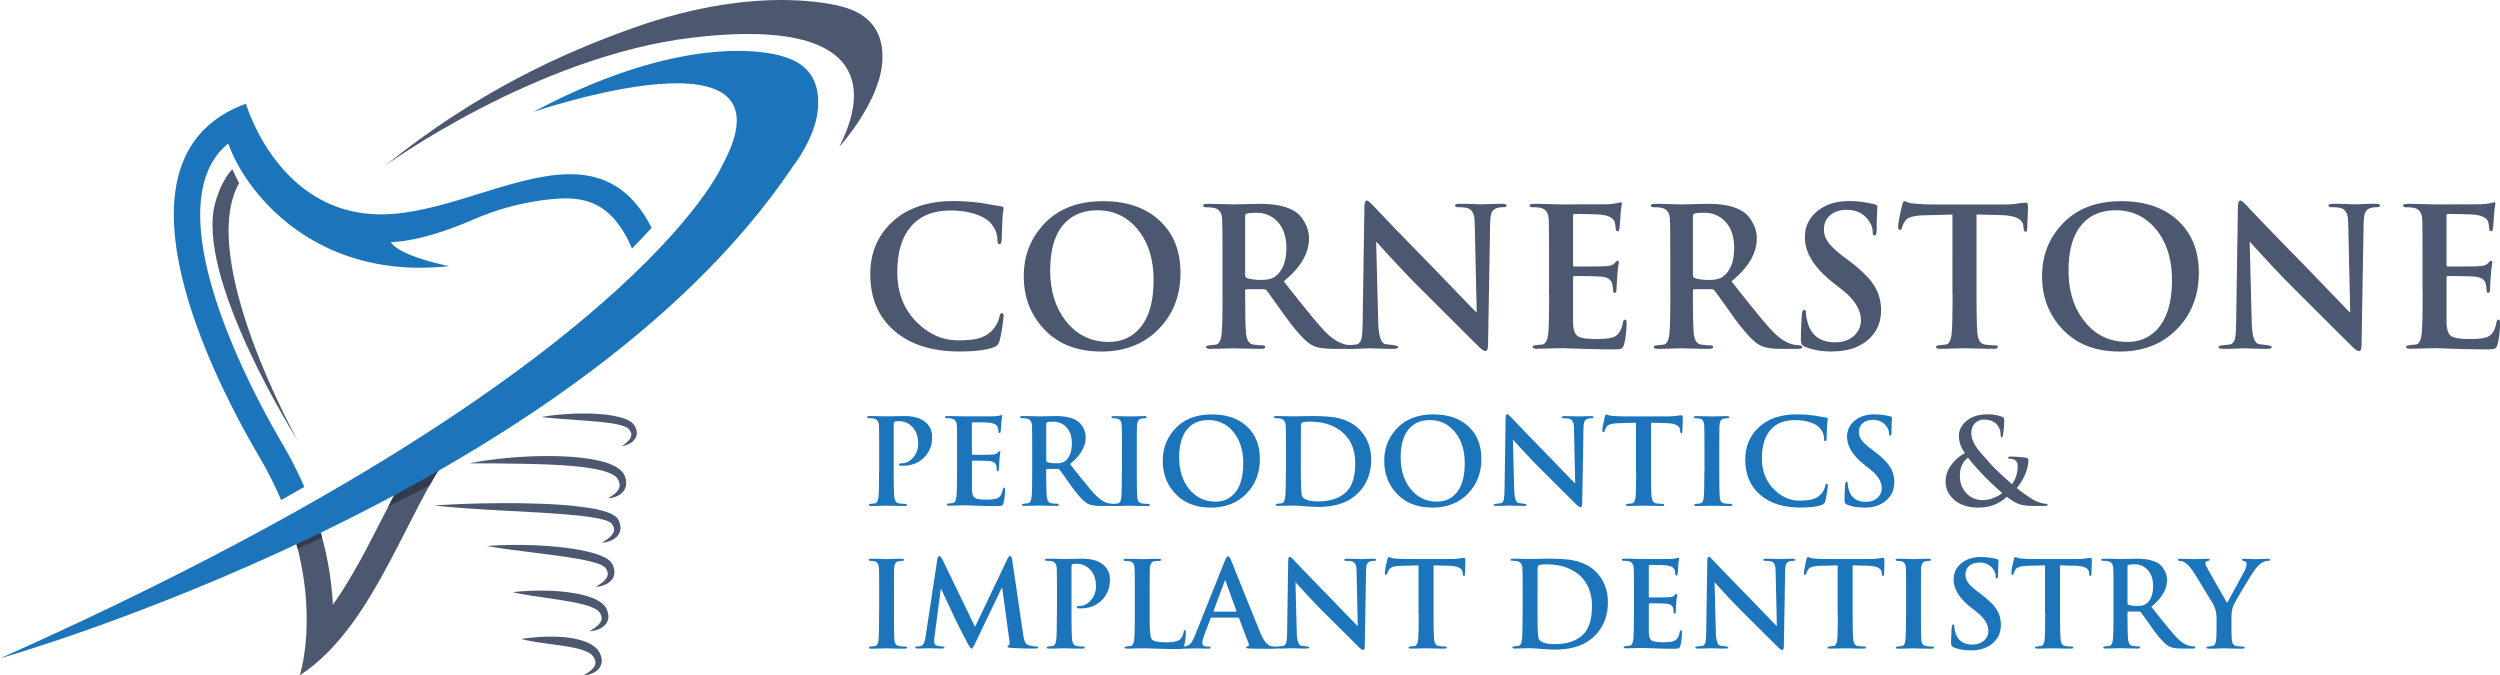
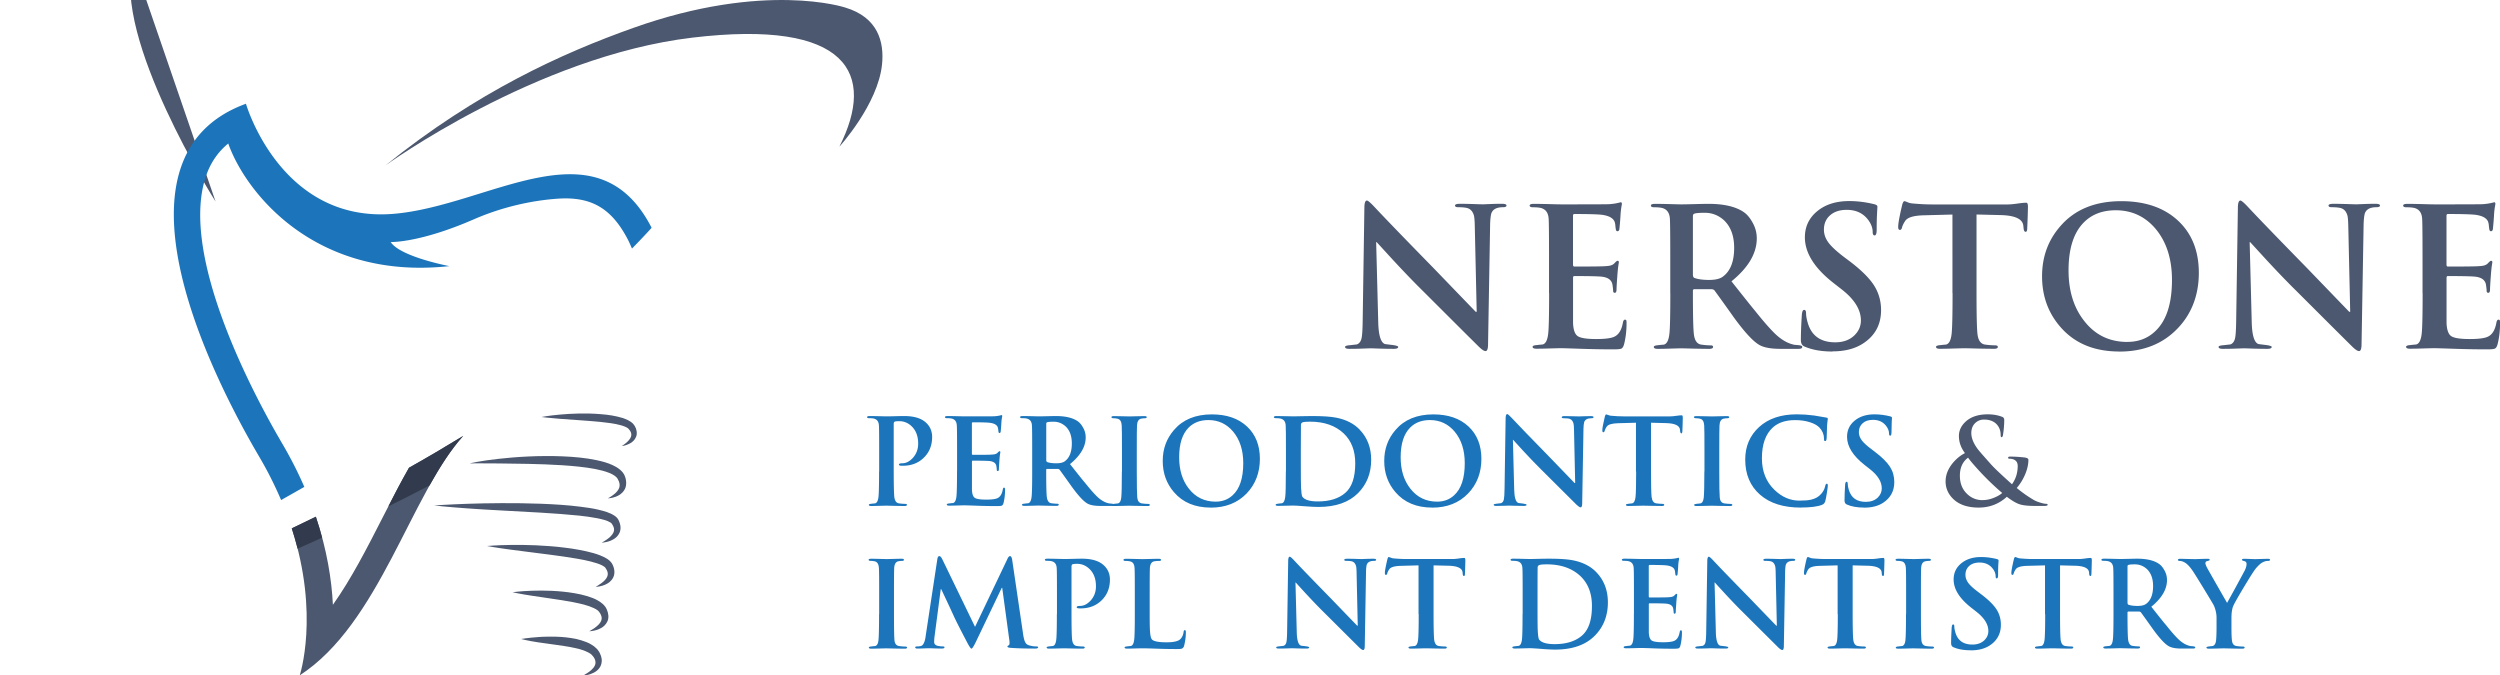
<svg xmlns="http://www.w3.org/2000/svg" id="Layer_1" viewBox="0 0 467.26 126.25">
  <defs>
    <style>.cls-2,.cls-3{stroke-width:0}.cls-2{fill:#1c75bb}.cls-3{fill:#4c586f}</style>
  </defs>
-   <path d="M40.29 37.67c.65-2.18 1.61-4.4 3.13-6.05.27.65.87 1.88 1.28 2.58-8.02 14.21 10.96 48.18 10.96 48.18s-19.5-30.8-15.37-44.71" class="cls-3" />
+   <path d="M40.29 37.67s-19.5-30.8-15.37-44.71" class="cls-3" />
  <path d="M121.56 42.13c.08.15.15.3.23.45-1.1 1.22-2.33 2.51-3.67 3.88-.29-.68-.59-1.36-.93-1.99-3.03-5.64-6.8-7.77-13.02-7.33-4.66.33-10.18 1.49-15.6 3.85-10.17 4.44-15.55 4.25-15.55 4.25 1.81 2.77 10.97 4.5 10.97 4.5-25.1 2.74-38.09-13.77-41.33-22.92-1.87 1.54-3.22 3.48-4.07 5.84-5.41 15.07 9.45 42.22 14.13 50.19 1.64 2.79 3.01 5.51 4.16 8.15-1.42.81-2.87 1.64-4.34 2.46a71 71 0 0 0-4.09-8.1c-9.53-16.2-29.22-56.23-2.48-65.97 0 0 6.46 22.39 27.67 20.57 17.77-1.52 37.58-17.11 47.91 2.15Z" class="cls-2" />
  <path d="M54.53 98.76c1.49-.71 2.99-1.44 4.51-2.18 2.08 6.2 2.95 11.78 3.18 16.46 3.46-4.88 6.41-10.66 9.31-16.34 1.63-3.2 3.24-6.34 4.92-9.28 3.38-1.9 6.76-3.89 10.13-5.95-9.85 10.9-15.65 35.09-30.56 44.76 0 0 3.76-11.29-1.48-27.47Zm102.35-71.34s7.23-7.91 7.98-15.41c.41-4.12-.71-8.76-6.91-10.61 0 0-14.94-4.97-39.63 3.83-13.17 4.69-29.21 11.91-46.31 25.72 0 0 28.08-20.41 57.35-23.91s34.41 6.77 27.52 20.38m-47.89 98.83s.3-.14.76-.44c.44-.29 1.14-.77 1.45-1.47.14-.34.13-.69 0-1.06-.06-.19-.19-.38-.32-.57-.06-.03-.36-.46-.51-.51-.09-.05-.17-.11-.24-.16-.1-.06-.23-.11-.34-.17-.22-.13-.5-.21-.75-.32-.53-.2-1.11-.34-1.7-.46q-.885-.195-1.8-.33c-.61-.09-1.2-.18-1.78-.26-1.16-.16-2.26-.3-3.21-.45-1.89-.28-3.15-.62-3.15-.62s1.28-.23 3.19-.36c.48-.04 1-.07 1.55-.07s1.14-.03 1.74 0 1.23.04 1.87.12c.64.07 1.29.17 1.94.3.65.16 1.3.34 1.94.6.32.14.63.26.93.47.15.1.3.18.45.29.16.13.31.27.45.4.17.14.25.26.33.38l.13.18.06.09.06.09v.03l.04.06c.14.31.28.61.34.96.16.68-.03 1.43-.39 1.89-.35.48-.78.74-1.16.92-.37.19-.72.28-1 .35-.56.13-.89.13-.89.13Zm1.16-8.28s.34-.17.86-.51c.25-.18.56-.4.84-.69.27-.29.54-.64.59-1.02.06-.36-.04-.76-.32-1.18l-.11-.16v-.02h-.02c0-.01.06.09.03.04s-.04-.06-.04-.06l-.07-.09c-.12-.16-.14-.13-.23-.22-.2-.15-.43-.29-.7-.41-.54-.24-1.15-.47-1.81-.64-.65-.18-1.34-.31-2.03-.46-1.38-.26-2.79-.48-4.12-.67-1.34-.2-2.58-.39-3.65-.54-2.15-.32-3.58-.65-3.58-.65s1.45-.21 3.64-.28c1.09-.04 2.37-.04 3.74.02 1.37.07 2.83.2 4.29.46.73.12 1.46.29 2.18.5.71.22 1.43.45 2.09.84.33.19.66.41.96.68.14.14.37.38.43.49l.07.1.03.05.04.07.02.04.13.25c.3.67.43 1.52.13 2.2-.3.66-.78 1.05-1.2 1.28-.43.24-.81.37-1.14.44-.32.08-.58.11-.75.13-.17.01-.27.02-.27.02Zm1.16-8.28s.43-.21 1.05-.66c.31-.22.67-.52.94-.91.28-.39.37-.82.24-1.26-.07-.23-.21-.47-.38-.72.02.03-.11-.16-.11-.13l-.11-.09c-.11-.08-.23-.16-.37-.23-.58-.31-1.34-.52-2.12-.73-1.58-.41-3.35-.67-5.12-.94-1.77-.24-3.56-.49-5.23-.69-1.68-.22-3.25-.42-4.59-.59-2.69-.35-4.49-.69-4.49-.69s1.82-.17 4.54-.2c1.36-.02 2.95 0 4.66.07 1.7.09 3.52.2 5.34.44.91.12 1.82.23 2.71.41.89.17 1.77.36 2.62.6s1.66.54 2.45.99c.19.12.39.25.58.42.09.09.18.17.29.3.13.17.1.12.21.31.21.38.35.8.4 1.24s-.01.9-.19 1.26c-.17.37-.42.65-.66.86-.5.41-.99.59-1.39.72-.4.12-.72.17-.94.19s-.33.02-.33.02Zm4.87-26.3s.31-.18.77-.55c.22-.19.5-.42.71-.73.23-.29.38-.66.33-1-.02-.33-.28-.73-.61-1.06-.11-.07-.31-.21-.57-.31-.24-.1-.52-.19-.81-.27-1.16-.33-2.51-.47-3.85-.62-2.7-.26-5.44-.4-7.5-.57-2.06-.15-3.45-.34-3.45-.34s1.37-.27 3.44-.45c2.07-.19 4.85-.32 7.64-.08 1.4.1 2.8.32 4.12.72.33.12.65.24.97.4.31.16.63.35.96.67.47.53.73 1.22.68 1.93-.07.71-.5 1.2-.86 1.48-.38.28-.74.45-1.04.55-.3.11-.54.16-.7.18s-.25.04-.25.04Zm-3.71 18.02s.14-.07.4-.22c.25-.15.62-.38 1.01-.71.38-.33.82-.81.88-1.33.03-.26 0-.52-.15-.81-.06-.14-.16-.29-.26-.44l-.04-.06s-.04-.05.02.03v-.02l-.04-.03-.05-.07h-.02s-.08-.07-.14-.1c-.57-.37-1.57-.62-2.56-.81-1.01-.19-2.11-.35-3.26-.47-2.29-.23-4.76-.41-7.24-.56-2.48-.14-4.96-.27-7.29-.4-2.33-.12-4.5-.26-6.37-.39-1.86-.14-3.42-.26-4.51-.37s-1.71-.18-1.71-.18 2.49-.18 6.23-.31c1.87-.06 4.05-.11 6.39-.12s4.83.02 7.33.11c2.5.1 5 .25 7.35.55 1.17.15 2.31.3 3.39.56 1.08.27 2.1.5 3.09 1.17.13.1.23.17.39.34l.1.12.05.07.08.12.05.09c.12.23.22.48.29.74.15.51.14 1.09-.04 1.56-.4.95-1.13 1.33-1.65 1.56-.54.23-.98.3-1.28.35-.3.04-.46.04-.46.04Zm1.16-8.28s.13-.06.34-.19c.22-.14.54-.33.88-.62.34-.28.72-.69.89-1.16.15-.47.09-1-.26-1.58-.21-.48-.85-.89-1.63-1.2s-1.69-.54-2.65-.73c-1.92-.36-4.05-.56-6.18-.7-1.07-.05-2.14-.1-3.19-.16l-3.1-.09c-2.01-.04-3.9-.07-5.52-.08-1.62 0-2.97-.02-3.92-.02s-1.49.01-1.49.01.53-.13 1.46-.3c.94-.17 2.28-.37 3.9-.55s3.51-.35 5.55-.44c1.02-.06 2.07-.07 3.14-.08s2.16 0 3.25.05c2.18.09 4.37.28 6.42.72 1.03.22 2.02.48 2.95.91.46.21.91.46 1.32.79.21.16.4.35.58.56.09.12.21.28.25.36l.07.14c.07.12.06.13.09.2.36.87.37 1.98-.13 2.68-.46.7-1.07.99-1.53 1.18-.48.18-.86.25-1.12.28s-.4.03-.4.03Z" class="cls-3" />
  <path d="M59.04 96.57c-1.51.74-3.01 1.47-4.51 2.18.42 1.3.78 2.57 1.09 3.8 1.52-.67 3.05-1.35 4.59-2.05-.34-1.28-.73-2.59-1.18-3.93Zm17.41-9.16c-1.32 2.31-2.6 4.75-3.87 7.24 2.56-1.27 5.14-2.58 7.71-3.93 1.99-3.56 4.03-6.76 6.29-9.25-3.37 2.06-6.75 4.05-10.13 5.95Z" style="fill:#323b4d;stroke-width:0" />
-   <path d="M99.59 20.95s50.38-17.3 35.3 10.15c0 0-16.88 39.41-134.89 91.95 0 0 106.76-30.21 148.18-91.93 0 0 4.34-5.42 4.71-10.99.24-3.58-.64-7.85-6.4-9.54 0 0-16.17-6.01-46.9 10.37Z" class="cls-2" />
-   <path d="M179.4 65.7c-5.21 0-9.3-1.3-12.28-3.89s-4.46-6.13-4.46-10.6c0-3.99 1.4-7.26 4.19-9.81s6.59-3.82 11.38-3.82c1.66 0 3.39.12 5.22.36.84.17 2.04.37 3.59.61.36.02.54.17.54.43 0 .07-.03.28-.09.61-.06.43-.1.88-.13 1.36-.03 1.05-.08 2.34-.14 3.87-.05.55-.19.83-.43.83s-.36-.26-.36-.79c-.02-1.24-.49-2.34-1.4-3.3-.62-.64-1.57-1.17-2.83-1.58-1.36-.43-2.85-.64-4.45-.64-2.87 0-5.12.74-6.74 2.22-2.2 2.01-3.3 5.1-3.3 9.29 0 3.94 1.28 7.14 3.84 9.57 2.22 2.13 4.71 3.19 7.46 3.19 1.53 0 2.71-.09 3.55-.29 1.27-.29 2.27-.86 3.01-1.72.64-.72 1.05-1.51 1.22-2.37.09-.48.25-.72.47-.72s.32.18.32.54c0 .26-.08.96-.25 2.08-.19 1.24-.37 2.13-.52 2.65-.16.53-.47.88-.95 1.08-1.36.55-3.51.83-6.45.83Zm26.39 0c-4.73 0-8.43-1.55-11.08-4.66-2.25-2.61-3.37-5.74-3.37-9.39s1.12-6.72 3.37-9.32c2.7-3.16 6.51-4.73 11.44-4.73 4.45 0 7.97 1.21 10.58 3.62 2.61 2.42 3.91 5.68 3.91 9.79s-1.34 7.69-4.02 10.43c-2.75 2.85-6.36 4.27-10.83 4.27Zm1.5-1.8c2.01 0 3.71-.63 5.09-1.9 2.15-1.94 3.23-5.16 3.23-9.68 0-3.92-1.02-7.1-3.05-9.54-1.96-2.32-4.45-3.48-7.46-3.48-2.46 0-4.45.75-5.95 2.26-1.91 1.91-2.87 4.9-2.87 8.97 0 3.85.98 7 2.94 9.47 2.03 2.61 4.72 3.91 8.07 3.91Zm21.2-9.1v-6.31c0-4.28-.02-6.81-.07-7.6-.07-1.15-.59-1.83-1.54-2.04-.34-.07-.8-.11-1.4-.11-.41 0-.61-.11-.61-.32s.26-.32.79-.32c.74 0 1.71.02 2.9.05 1.2.04 1.87.05 2.01.05.41 0 1.26-.02 2.56-.05 1.3-.04 2.13-.05 2.49-.05 2.89 0 5.09.51 6.6 1.54.6.41 1.12 1.02 1.58 1.83.57.96.86 1.98.86 3.08 0 2.8-1.58 5.47-4.73 8.03 2.61 3.3 4.04 5.09 4.3 5.38q2.085 2.625 3.48 4.05c1.31 1.36 2.65 2.18 4.02 2.44.29.02.56.05.82.07.41.05.61.16.61.32 0 .24-.23.36-.68.36h-3.41c-1.72 0-3-.23-3.84-.68-1.17-.62-2.81-2.38-4.91-5.27-1.03-1.46-2.21-3.11-3.55-4.95-.14-.17-.36-.25-.64-.25h-3.12c-.19 0-.29.1-.29.28v.5q0 6.06.18 7.62c.14 1.21.61 1.86 1.4 1.96.72.1 1.3.14 1.76.14.29 0 .43.1.43.29q0 .36-.72.36c-.81 0-1.88-.02-3.21-.05-1.33-.04-2.01-.05-2.06-.05-.17 0-.8.02-1.9.05-1.1.04-1.93.05-2.47.05q-.72 0-.72-.36c0-.17.26-.28.79-.32.36-.05.72-.08 1.08-.11.55-.12.9-.78 1.04-1.97.12-.93.18-3.48.18-7.64Zm4.23-14.38v10.9c0 .36.11.57.32.64.67.24 1.58.36 2.72.36s2-.2 2.55-.61c1.41-1.03 2.12-2.82 2.12-5.38 0-2.27-.65-4-1.94-5.2-1.03-.91-2.21-1.36-3.55-1.36q-1.725 0-2.04.21c-.12.07-.18.22-.18.43Z" class="cls-3" />
  <path d="m257.21 45.26.39 15.06c.07 2.39.49 3.72 1.25 3.98.07.02.54.08 1.4.18q1.08.15 1.08.36c0 .24-.28.36-.83.36-.91 0-1.85-.02-2.83-.05-.98-.04-1.52-.05-1.61-.05.02 0-.43.02-1.36.05-.93.04-1.77.05-2.51.05-.53 0-.79-.12-.79-.36 0-.17.31-.28.93-.32.43-.05.85-.1 1.25-.14.45-.14.75-.53.9-1.15q.18-.825.21-3.3l.32-21.23c.02-.81.18-1.22.47-1.22.19 0 .63.37 1.33 1.11 1.96 2.1 5.67 5.94 11.12 11.51 2.44 2.53 5.07 5.26 7.89 8.18h.18l-.36-16.1c-.02-.88-.07-1.49-.14-1.83-.19-.72-.55-1.18-1.08-1.4-.36-.14-.99-.22-1.9-.22-.38 0-.57-.11-.57-.32s.31-.32.93-.32c.72 0 1.58.02 2.58.05 1 .04 1.59.05 1.76.05.02 0 .44-.02 1.26-.05a45 45 0 0 1 2.26-.05c.55 0 .83.11.83.32s-.22.32-.65.32c-1.2 0-1.92.39-2.19 1.18-.12.43-.19 1.09-.22 1.97l-.39 22.63c-.02.74-.18 1.11-.47 1.11-.26 0-.67-.26-1.22-.79-2.3-2.27-5.82-5.79-10.58-10.54-1.63-1.6-3.45-3.5-5.49-5.7-1.03-1.12-2.04-2.23-3.05-3.33h-.11Zm32.31 9.54v-6.31c0-4.28-.02-6.81-.07-7.6-.07-1.15-.59-1.83-1.54-2.04-.34-.07-.8-.11-1.4-.11-.41 0-.61-.11-.61-.32s.26-.32.79-.32c.72 0 1.69.02 2.92.05 1.23.04 1.98.05 2.24.05 5.67 0 8.65-.01 8.96-.04.62-.05 1.14-.12 1.54-.22.41-.09.6-.14.57-.14.14 0 .22.11.22.32 0 .02-.04.24-.11.65-.07.48-.13 1.04-.16 1.69-.04.64-.1 1.43-.2 2.37q-.075.39-.36.39c-.17 0-.27-.13-.31-.39q-.06-.39-.09-.75a2.6 2.6 0 0 0-.14-.65c-.29-.69-1.09-1.12-2.41-1.29-.82-.09-2.52-.14-5.11-.14-.17 0-.25.12-.25.36v9.07c0 .26.08.39.25.39 3.29 0 5.21-.02 5.76-.07.41-.02.72-.06.94-.11.36-.09.62-.24.79-.43.29-.31.48-.47.58-.47.17 0 .25.1.25.29 0 .02-.04.26-.11.72-.07.55-.13 1.18-.18 1.9-.1 1.36-.14 2.16-.14 2.4 0 .46-.11.68-.32.68s-.32-.13-.32-.38-.05-.66-.14-1.24c-.19-.81-.86-1.28-2.02-1.4-.67-.07-2.38-.11-5.11-.11-.14 0-.22.12-.22.36v8.39c.05 1.27.33 2.09.85 2.46s1.67.56 3.47.56c1.63 0 2.76-.14 3.38-.43.84-.38 1.38-1.27 1.62-2.65q.105-.54.39-.54c.285 0 .29.21.29.64 0 1.46-.16 2.79-.47 3.98-.12.43-.29.69-.5.79-.21.09-.69.14-1.43.14-2.08 0-4.15-.04-6.2-.11-2.06-.07-3.3-.11-3.73-.11-.21 0-.89.02-2.02.05-1.14.04-1.97.05-2.49.05q-.72 0-.72-.36c0-.17.26-.28.79-.32.36-.05.72-.08 1.08-.11.55-.12.9-.78 1.04-1.97.12-.93.18-3.48.18-7.64Zm22.66 0v-6.31c0-4.28-.02-6.81-.07-7.6-.07-1.15-.59-1.83-1.54-2.04-.34-.07-.8-.11-1.4-.11-.41 0-.61-.11-.61-.32s.26-.32.79-.32c.74 0 1.71.02 2.9.05 1.2.04 1.87.05 2.01.05.41 0 1.26-.02 2.56-.05 1.3-.04 2.13-.05 2.49-.05 2.89 0 5.09.51 6.6 1.54.6.41 1.12 1.02 1.58 1.83.57.96.86 1.98.86 3.08 0 2.8-1.58 5.47-4.73 8.03 2.61 3.3 4.04 5.09 4.3 5.38q2.085 2.625 3.48 4.05c1.31 1.36 2.65 2.18 4.02 2.44.29.02.56.05.82.07.41.05.61.16.61.32 0 .24-.23.36-.68.36h-3.41c-1.72 0-3-.23-3.84-.68-1.17-.62-2.81-2.38-4.91-5.27-1.03-1.46-2.21-3.11-3.55-4.95-.14-.17-.36-.25-.64-.25h-3.12c-.19 0-.29.1-.29.28v.5q0 6.06.18 7.62c.14 1.21.61 1.86 1.4 1.96.72.1 1.3.14 1.76.14.29 0 .43.1.43.29q0 .36-.72.36c-.81 0-1.88-.02-3.21-.05-1.33-.04-2.01-.05-2.06-.05-.17 0-.8.02-1.9.05-1.1.04-1.93.05-2.47.05q-.72 0-.72-.36c0-.17.26-.28.79-.32.36-.05.72-.08 1.08-.11.55-.12.9-.78 1.04-1.97.12-.93.18-3.48.18-7.64Zm4.23-14.38v10.9c0 .36.11.57.32.64.67.24 1.58.36 2.72.36s2-.2 2.55-.61c1.41-1.03 2.12-2.82 2.12-5.38 0-2.27-.65-4-1.94-5.2-1.03-.91-2.21-1.36-3.55-1.36q-1.725 0-2.04.21c-.12.07-.18.22-.18.43Zm26.1 25.28c-2.08 0-3.82-.31-5.24-.93-.46-.19-.68-.6-.68-1.22 0-1.29.06-2.86.18-4.7.05-.62.19-.93.43-.93s.36.2.36.61c0 .5.11 1.11.32 1.83.72 2.42 2.43 3.62 5.13 3.62 1.51 0 2.71-.44 3.62-1.33.79-.79 1.18-1.71 1.18-2.76 0-1.98-1.17-3.9-3.51-5.74l-1.65-1.29c-3.54-2.77-5.31-5.61-5.31-8.5 0-1.98.76-3.61 2.3-4.88 1.53-1.27 3.53-1.9 5.99-1.9 1.55 0 3.14.2 4.77.61.33.1.5.24.5.43 0-.05-.02.38-.07 1.27-.05.9-.07 1.91-.07 3.03q0 1.08-.39 1.08c-.24 0-.36-.22-.36-.65q0-1.185-.93-2.37c-.93-1.17-2.24-1.76-3.91-1.76q-1.965 0-3.12 1.02c-.77.68-1.15 1.57-1.15 2.67 0 .84.27 1.63.81 2.38s1.54 1.68 2.99 2.78l1 .75c2.15 1.63 3.67 3.13 4.55 4.5.88 1.38 1.33 2.92 1.33 4.64 0 2.7-1.12 4.78-3.37 6.24q-2.265 1.47-5.7 1.47Zm22.41-10.9V40.1l-5.34.14c-1.89.05-3.05.39-3.48 1.04-.31.46-.51.87-.61 1.26-.07.29-.2.43-.39.43-.22 0-.32-.19-.32-.57 0-.65.25-2.02.75-4.12.12-.45.26-.68.43-.68.07 0 .26.07.57.2s.63.21.97.23c1.29.12 2.49.18 3.59.18h14.2c.41 0 .99-.05 1.76-.16.76-.11 1.33-.16 1.69-.16.19 0 .29.25.29.75 0 .24-.02.9-.05 1.99-.04 1.09-.07 1.82-.09 2.17-.02.36-.12.53-.29.53q-.33 0-.39-.72l-.04-.4q-.18-1.905-4.23-2.01l-4.52-.11v14.7c0 4.06.06 6.62.18 7.67.14 1.17.61 1.82 1.4 1.94.69.1 1.3.14 1.83.14.38 0 .57.1.57.29 0 .24-.23.36-.68.36-.91 0-2.02-.02-3.33-.05-1.32-.04-2.08-.05-2.3-.05s-.89.02-2.03.05c-1.14.04-1.97.05-2.49.05q-.72 0-.72-.36c0-.17.26-.28.79-.32.36-.05.72-.08 1.08-.11.55-.12.9-.78 1.04-1.97.12-1.05.18-3.6.18-7.64Zm31.2 10.9c-4.73 0-8.43-1.55-11.08-4.66-2.25-2.61-3.37-5.74-3.37-9.39s1.12-6.72 3.37-9.32c2.7-3.16 6.51-4.73 11.44-4.73 4.45 0 7.97 1.21 10.58 3.62 2.61 2.42 3.91 5.68 3.91 9.79s-1.34 7.69-4.02 10.43c-2.75 2.85-6.36 4.27-10.83 4.27Zm1.51-1.8c2.01 0 3.71-.63 5.09-1.9 2.15-1.94 3.23-5.16 3.23-9.68 0-3.92-1.02-7.1-3.05-9.54-1.96-2.32-4.45-3.48-7.46-3.48-2.46 0-4.45.75-5.95 2.26-1.91 1.91-2.87 4.9-2.87 8.97 0 3.85.98 7 2.94 9.47 2.03 2.61 4.72 3.91 8.07 3.91Zm22.84-18.64.39 15.06c.07 2.39.49 3.72 1.25 3.98.07.02.54.08 1.4.18q1.08.15 1.08.36c0 .24-.28.36-.83.36-.91 0-1.85-.02-2.83-.05-.98-.04-1.52-.05-1.61-.05.02 0-.43.02-1.36.05-.93.04-1.77.05-2.51.05-.53 0-.79-.12-.79-.36 0-.17.31-.28.93-.32.43-.05.85-.1 1.25-.14.45-.14.75-.53.9-1.15q.18-.825.21-3.3l.32-21.23c.02-.81.18-1.22.47-1.22.19 0 .63.37 1.33 1.11 1.96 2.1 5.67 5.94 11.12 11.51 2.44 2.53 5.07 5.26 7.89 8.18h.18l-.36-16.1c-.02-.88-.07-1.49-.14-1.83-.19-.72-.55-1.18-1.08-1.4-.36-.14-.99-.22-1.9-.22-.38 0-.57-.11-.57-.32s.31-.32.93-.32c.72 0 1.58.02 2.58.05 1 .04 1.59.05 1.76.05.02 0 .44-.02 1.26-.05a45 45 0 0 1 2.26-.05c.55 0 .83.11.83.32s-.22.32-.65.32c-1.2 0-1.92.39-2.19 1.18-.12.43-.19 1.09-.22 1.97l-.39 22.63c-.02.74-.18 1.11-.47 1.11-.26 0-.67-.26-1.22-.79-2.3-2.27-5.82-5.79-10.58-10.54-1.63-1.6-3.45-3.5-5.49-5.7-1.03-1.12-2.04-2.23-3.05-3.33h-.11Zm32.31 9.54v-6.31c0-4.28-.02-6.81-.07-7.6-.07-1.15-.59-1.83-1.54-2.04-.34-.07-.8-.11-1.4-.11-.41 0-.61-.11-.61-.32s.26-.32.79-.32c.72 0 1.69.02 2.92.05 1.23.04 1.98.05 2.24.05 5.67 0 8.65-.01 8.96-.04.62-.05 1.14-.12 1.54-.22.41-.09.6-.14.57-.14.14 0 .22.11.22.32 0 .02-.04.24-.11.65-.07.48-.13 1.04-.16 1.69-.04.64-.1 1.43-.2 2.37q-.075.39-.36.39c-.17 0-.27-.13-.31-.39q-.06-.39-.09-.75a2.6 2.6 0 0 0-.14-.65c-.29-.69-1.09-1.12-2.41-1.29-.82-.09-2.52-.14-5.11-.14-.17 0-.25.12-.25.36v9.07c0 .26.08.39.25.39 3.29 0 5.21-.02 5.76-.07.41-.02.72-.06.94-.11.36-.09.62-.24.79-.43.29-.31.48-.47.58-.47.17 0 .25.1.25.29 0 .02-.04.26-.11.72-.07.55-.13 1.18-.18 1.9-.1 1.36-.14 2.16-.14 2.4 0 .46-.11.68-.32.68s-.32-.13-.32-.38-.05-.66-.14-1.24c-.19-.81-.86-1.28-2.02-1.4-.67-.07-2.38-.11-5.11-.11-.14 0-.22.12-.22.36v8.39c.05 1.27.33 2.09.85 2.46s1.67.56 3.47.56c1.63 0 2.76-.14 3.38-.43.84-.38 1.38-1.27 1.62-2.65q.105-.54.39-.54c.285 0 .29.21.29.64 0 1.46-.16 2.79-.47 3.98-.12.43-.29.69-.5.79-.21.09-.69.14-1.43.14-2.08 0-4.15-.04-6.2-.11-2.06-.07-3.3-.11-3.73-.11-.21 0-.89.02-2.02.05-1.14.04-1.97.05-2.49.05q-.72 0-.72-.36c0-.17.26-.28.79-.32.36-.05.72-.08 1.08-.11.55-.12.9-.78 1.04-1.97.12-.93.18-3.48.18-7.64Z" class="cls-3" />
  <path d="M164.32 88.12v-3.91c0-2.65-.01-4.22-.05-4.71-.04-.71-.36-1.13-.96-1.27-.21-.05-.5-.07-.87-.07-.25 0-.38-.07-.38-.2s.16-.2.49-.2c.44 0 1.05.01 1.81.03s1.23.03 1.39.03c.3 0 .82-.01 1.57-.03s1.3-.03 1.66-.03c1.87 0 3.24.42 4.13 1.27q1.11 1.05 1.11 2.64c0 1.57-.52 2.86-1.55 3.87s-2.34 1.51-3.92 1.51c-.24 0-.39 0-.47-.02-.18-.03-.27-.1-.27-.2 0-.16.21-.24.62-.24.7 0 1.35-.33 1.96-.98.68-.74 1.02-1.64 1.02-2.69 0-1.44-.44-2.55-1.31-3.33q-.96-.87-2.22-.87c-.41 0-.69.03-.83.08s-.21.2-.21.43v8.89c0 2.52.04 4.1.11 4.76q.135 1.095.87 1.2c.43.06.81.09 1.13.09q.36 0 .36.18c0 .15-.14.22-.42.22-.56 0-1.25-.01-2.06-.03s-1.27-.03-1.39-.03q-.195 0-1.26.03c-.7.02-1.22.03-1.54.03-.3 0-.45-.07-.45-.22 0-.1.16-.17.49-.2.22-.03.44-.05.67-.07.34-.07.56-.48.64-1.22.07-.58.11-2.16.11-4.73Zm14.56 0v-3.91c0-2.65-.01-4.22-.05-4.71-.04-.71-.36-1.13-.96-1.27-.21-.05-.5-.07-.87-.07-.25 0-.38-.07-.38-.2s.16-.2.49-.2c.44 0 1.05.01 1.81.03s1.23.03 1.39.03c3.51 0 5.36 0 5.56-.02.39-.03.7-.07.96-.13q.375-.09.36-.09c.09 0 .13.07.13.2 0 .02-.02.15-.07.4-.05.3-.08.64-.1 1.04q-.03.6-.12 1.47c-.03.16-.1.24-.22.24-.1 0-.17-.08-.19-.24l-.06-.47c-.01-.15-.05-.28-.09-.4-.18-.43-.68-.7-1.49-.8-.51-.06-1.56-.09-3.17-.09-.1 0-.16.07-.16.22v5.62c0 .16.05.24.16.24 2.04 0 3.23-.01 3.57-.05.25-.01.45-.04.58-.07.22-.06.39-.15.49-.27.18-.19.3-.29.36-.29.1 0 .16.06.16.18 0 .01-.02.16-.07.44-.05.34-.08.73-.11 1.18-.06.84-.09 1.34-.09 1.49 0 .28-.07.42-.2.42s-.2-.08-.2-.23-.03-.41-.09-.77c-.12-.5-.54-.79-1.25-.87-.42-.04-1.47-.07-3.17-.07-.09 0-.13.07-.13.22v5.2c.03.79.2 1.29.52 1.52s1.04.34 2.15.34q1.515 0 2.1-.27c.52-.24.85-.78 1-1.64.04-.22.13-.33.24-.33s.18.13.18.4c0 .9-.1 1.73-.29 2.47-.07.27-.18.43-.31.49s-.43.09-.89.09c-1.29 0-2.57-.02-3.84-.07s-2.04-.07-2.31-.07q-.195 0-1.26.03c-.7.02-1.22.03-1.54.03-.3 0-.45-.07-.45-.22 0-.1.16-.17.49-.2.22-.03.44-.05.67-.07.34-.07.56-.48.64-1.22.07-.58.11-2.16.11-4.73Zm14.04 0v-3.91c0-2.65-.01-4.22-.05-4.71-.04-.71-.36-1.13-.96-1.27-.21-.05-.5-.07-.87-.07-.25 0-.38-.07-.38-.2s.16-.2.49-.2q.69 0 1.8.03c.74.02 1.16.03 1.24.03q.375 0 1.59-.03c.81-.02 1.32-.03 1.54-.03 1.79 0 3.16.32 4.09.96.37.25.7.63.98 1.13.36.59.53 1.23.53 1.91 0 1.73-.98 3.39-2.93 4.98 1.61 2.04 2.5 3.16 2.67 3.33.86 1.08 1.58 1.92 2.16 2.51.81.84 1.64 1.35 2.49 1.51.18.02.35.03.51.05.25.03.38.1.38.2 0 .15-.14.22-.42.22h-2.11c-1.07 0-1.86-.14-2.38-.42-.73-.39-1.74-1.47-3.04-3.27-.64-.9-1.37-1.93-2.2-3.07a.51.51 0 0 0-.4-.16h-1.93q-.18 0-.18.18v.31c0 2.5.04 4.08.11 4.72.09.75.38 1.16.87 1.21.44.06.81.09 1.09.09q.27 0 .27.18c0 .15-.15.22-.44.22-.5 0-1.17-.01-1.99-.03l-1.28-.03c-.1 0-.5.01-1.18.03q-1.02.03-1.53.03c-.3 0-.45-.07-.45-.22 0-.1.16-.17.49-.2.22-.03.44-.05.67-.07.34-.07.56-.48.64-1.22.07-.58.11-2.16.11-4.73Zm2.63-8.91v6.76c0 .22.07.36.2.4.41.15.98.22 1.69.22s1.24-.13 1.58-.38c.87-.64 1.31-1.75 1.31-3.33 0-1.41-.4-2.48-1.2-3.22-.64-.56-1.37-.84-2.2-.84-.71 0-1.13.05-1.27.13-.07.04-.11.13-.11.27Z" class="cls-2" />
  <path d="M209.7 88.12v-3.91c0-2.65-.01-4.22-.05-4.71-.04-.71-.3-1.13-.76-1.24-.25-.06-.51-.09-.77-.09s-.39-.07-.39-.22c0-.12.18-.18.53-.18.3 0 .8.01 1.52.03s1.17.03 1.37.03c.16 0 .58-.01 1.24-.03.67-.02 1.15-.03 1.47-.03s.47.06.47.18c0 .15-.11.22-.32.22s-.44.02-.69.07c-.5.09-.77.51-.81 1.27-.03.49-.04 2.06-.04 4.71v3.91c0 2.65.03 4.27.09 4.87.06.65.35 1.01.88 1.09.43.06.8.09 1.12.09.23 0 .35.06.35.18 0 .15-.14.22-.42.22-.56 0-1.25-.01-2.06-.03q-1.215-.03-1.41-.03c-.195 0-.55.01-1.26.03-.7.02-1.22.03-1.54.03-.3 0-.45-.07-.45-.22 0-.1.16-.17.49-.2.22-.03.44-.05.67-.07.36-.07.57-.44.64-1.1s.11-2.28.11-4.86Zm16.58 6.75c-2.93 0-5.22-.96-6.87-2.89-1.39-1.61-2.09-3.55-2.09-5.82s.7-4.16 2.09-5.78c1.67-1.96 4.04-2.93 7.09-2.93 2.76 0 4.94.75 6.56 2.25 1.61 1.5 2.42 3.52 2.42 6.07s-.83 4.76-2.49 6.47c-1.7 1.76-3.94 2.64-6.71 2.64Zm.93-1.11c1.24 0 2.3-.39 3.16-1.18 1.33-1.2 2-3.2 2-6q0-3.645-1.89-5.91c-1.21-1.44-2.76-2.16-4.62-2.16-1.53 0-2.76.47-3.69 1.4-1.19 1.19-1.78 3.04-1.78 5.56 0 2.39.61 4.34 1.82 5.87 1.26 1.61 2.93 2.42 5 2.42m13.14-5.64v-3.91c0-2.65-.01-4.22-.05-4.71-.04-.71-.36-1.13-.96-1.27-.21-.05-.5-.07-.87-.07-.25 0-.38-.07-.38-.2s.16-.2.49-.2c.44 0 1.05.01 1.81.03s1.23.03 1.39.03q.27 0 1.47-.03c.8-.02 1.45-.03 1.96-.03 2 0 3.53.1 4.58.31 1.82.37 3.27 1.11 4.33 2.22q2.16 2.25 2.16 5.64c0 2.49-.81 4.56-2.42 6.2-1.72 1.75-4.2 2.62-7.45 2.62-.58 0-1.43-.04-2.56-.13s-1.85-.13-2.18-.13q-.195 0-1.26.03c-.7.02-1.22.03-1.54.03-.3 0-.45-.07-.45-.22 0-.1.16-.17.49-.2.22-.03.44-.05.67-.07.34-.07.56-.48.64-1.22.07-.58.11-2.16.11-4.73Zm2.78-4.27v2.8c0 2.34.01 3.84.04 4.49.05.95.13 1.51.24 1.69.41.59 1.38.89 2.91.89 2.18 0 3.89-.53 5.12-1.6 1.24-1.07 1.86-2.91 1.86-5.53 0-2.34-.71-4.19-2.13-5.56-1.56-1.48-3.66-2.22-6.31-2.22-.74 0-1.21.05-1.41.13-.2.09-.3.24-.3.47-.01.67-.02 2.15-.02 4.45Zm24.55 11.02c-2.93 0-5.22-.96-6.87-2.89-1.39-1.61-2.09-3.55-2.09-5.82s.7-4.16 2.09-5.78c1.67-1.96 4.04-2.93 7.09-2.93 2.76 0 4.94.75 6.56 2.25 1.61 1.5 2.42 3.52 2.42 6.07s-.83 4.76-2.49 6.47c-1.7 1.76-3.94 2.64-6.71 2.64Zm.93-1.11c1.24 0 2.3-.39 3.16-1.18 1.33-1.2 2-3.2 2-6q0-3.645-1.89-5.91c-1.21-1.44-2.76-2.16-4.62-2.16-1.53 0-2.76.47-3.69 1.4-1.19 1.19-1.78 3.04-1.78 5.56 0 2.39.61 4.34 1.82 5.87 1.26 1.61 2.93 2.42 5 2.42m14.16-11.55.24 9.33c.04 1.48.3 2.3.78 2.47.04.02.33.05.87.11.44.06.67.13.67.22 0 .15-.17.22-.51.22-.56 0-1.15-.01-1.76-.03s-.94-.03-1-.03l-.84.03q-.87.03-1.56.03c-.33 0-.49-.07-.49-.22 0-.1.19-.17.58-.2q.405-.045.78-.09c.28-.09.47-.33.55-.71.07-.34.12-1.02.13-2.04l.2-13.15c.01-.5.11-.76.29-.76.12 0 .39.23.82.69 1.21 1.3 3.51 3.68 6.89 7.13q2.265 2.355 4.89 5.07h.11l-.22-9.98c-.01-.55-.04-.93-.09-1.13-.12-.45-.34-.73-.67-.87-.22-.09-.61-.13-1.18-.13-.24 0-.36-.07-.36-.2s.19-.2.58-.2c.44 0 .98.01 1.6.03s.99.03 1.09.03l.78-.03c.5-.02.97-.03 1.4-.03.34 0 .51.07.51.2s-.13.2-.4.2c-.74 0-1.19.24-1.36.73-.07.27-.12.68-.13 1.22l-.24 14.02c-.01.46-.11.69-.29.69-.16 0-.41-.16-.76-.49-1.42-1.41-3.61-3.59-6.56-6.53-1.01-.99-2.14-2.17-3.4-3.53-.64-.7-1.27-1.38-1.89-2.07h-.07Zm23 5.91v-9.11l-3.31.09c-1.17.03-1.89.24-2.16.64-.19.28-.32.54-.38.78-.04.18-.13.27-.24.27-.13 0-.2-.12-.2-.36 0-.4.16-1.25.47-2.56q.105-.42.27-.42.06 0 .36.12c.19.08.39.13.6.14.8.07 1.54.11 2.22.11h8.8c.25 0 .62-.03 1.09-.1s.82-.1 1.05-.1c.12 0 .18.15.18.46 0 .15-.01.56-.03 1.24s-.04 1.13-.05 1.35c-.02.22-.07.33-.18.33-.13 0-.22-.15-.24-.44l-.02-.24c-.07-.78-.95-1.2-2.62-1.24l-2.8-.07v9.11c0 2.52.04 4.1.11 4.76q.135 1.095.87 1.2c.43.06.81.09 1.13.09q.36 0 .36.18c0 .15-.14.22-.42.22q-.84 0-2.07-.03c-.81-.02-1.29-.03-1.42-.03s-.55.01-1.26.03c-.7.02-1.22.03-1.54.03-.3 0-.45-.07-.45-.22 0-.1.16-.17.49-.2.22-.03.44-.05.67-.07.34-.07.56-.48.64-1.22.07-.65.11-2.23.11-4.73Zm12.8 0v-3.91c0-2.65-.01-4.22-.05-4.71-.04-.71-.3-1.13-.76-1.24-.25-.06-.51-.09-.77-.09s-.39-.07-.39-.22c0-.12.18-.18.53-.18.3 0 .8.01 1.52.03s1.17.03 1.37.03c.16 0 .58-.01 1.24-.03.67-.02 1.15-.03 1.47-.03s.47.06.47.18c0 .15-.11.22-.32.22s-.44.02-.69.07c-.5.09-.77.51-.81 1.27-.03.49-.04 2.06-.04 4.71v3.91c0 2.65.03 4.27.09 4.87.06.65.35 1.01.88 1.09.43.06.8.09 1.12.09.23 0 .35.06.35.18 0 .15-.14.22-.42.22-.56 0-1.25-.01-2.06-.03q-1.215-.03-1.41-.03c-.195 0-.55.01-1.26.03-.7.02-1.22.03-1.54.03-.3 0-.45-.07-.45-.22 0-.1.16-.17.49-.2.22-.03.44-.05.67-.07.36-.07.57-.44.64-1.1s.11-2.28.11-4.86Zm18 6.75c-3.23 0-5.77-.8-7.61-2.41s-2.77-3.8-2.77-6.57c0-2.47.87-4.5 2.6-6.08q2.595-2.37 7.05-2.37c1.03 0 2.1.07 3.23.22.52.1 1.26.23 2.23.38.22.02.33.1.33.27 0 .04-.02.17-.06.38-.04.27-.06.55-.08.84-.02.65-.05 1.45-.08 2.4q-.045.51-.27.51c-.225 0-.22-.16-.22-.49-.02-.77-.3-1.45-.87-2.05-.39-.4-.97-.73-1.76-.98-.84-.27-1.76-.4-2.76-.4-1.78 0-3.17.46-4.18 1.38q-2.04 1.86-2.04 5.76c0 2.44.79 4.42 2.38 5.93q2.07 1.98 4.62 1.98c.95 0 1.68-.06 2.2-.18.78-.18 1.41-.53 1.87-1.07.4-.45.65-.93.76-1.47.06-.3.16-.44.29-.44s.2.11.2.33c0 .16-.05.59-.16 1.29-.12.77-.23 1.32-.32 1.65-.1.33-.29.55-.59.67-.84.34-2.18.51-4 .51Zm11.84 0c-1.29 0-2.37-.19-3.24-.58-.28-.12-.42-.37-.42-.76 0-.8.04-1.77.11-2.91.03-.39.12-.58.27-.58s.22.13.22.38c0 .31.07.69.2 1.13q.66 2.25 3.18 2.25c.93 0 1.68-.27 2.25-.82.49-.49.73-1.06.73-1.71 0-1.23-.73-2.41-2.18-3.56l-1.02-.8c-2.19-1.72-3.29-3.47-3.29-5.27 0-1.23.47-2.24 1.42-3.02s2.18-1.18 3.71-1.18c.96 0 1.95.13 2.96.38.21.06.31.15.31.27 0-.03-.01.23-.05.79-.03.56-.04 1.18-.04 1.88 0 .45-.08.67-.24.67-.15 0-.22-.13-.22-.4 0-.49-.19-.98-.58-1.47-.58-.73-1.39-1.09-2.42-1.09-.82 0-1.46.21-1.93.63s-.71.97-.71 1.66c0 .52.17 1.01.5 1.48s.95 1.04 1.86 1.72l.62.47q1.995 1.515 2.82 2.79c.55.85.82 1.81.82 2.88 0 1.67-.7 2.96-2.09 3.87-.93.61-2.11.91-3.53.91Z" class="cls-2" />
  <path d="M363.64 89.96c0-1.17.44-2.3 1.31-3.38q1.05-1.26 2.31-1.89c-.74-.98-1.12-2.03-1.13-3.16-.01-1.02.4-1.93 1.24-2.71.99-.92 2.38-1.38 4.16-1.38.99 0 1.89.16 2.69.47.25.1.38.3.38.58 0 .92-.08 1.87-.24 2.84-.04.25-.13.38-.27.38-.1 0-.16-.14-.16-.42 0-.73-.21-1.35-.64-1.87-.56-.67-1.39-1-2.47-1-.58 0-1.09.18-1.53.55q-.84.705-.84 1.98c0 .9.39 1.89 1.18 2.96.19.27 1.03 1.23 2.51 2.89.62.7 1.93 1.93 3.91 3.71.71-.99 1.07-2.13 1.07-3.42 0-.52-.19-.89-.56-1.11q-.375-.24-.96-.24-.27 0-.27-.18c0-.15.12-.22.36-.22.8 0 1.69.05 2.67.16.5.06.76.21.76.44 0 .84-.2 1.75-.6 2.7s-.93 1.81-1.58 2.57c1.01.83 2.04 1.56 3.09 2.18.34.21.76.39 1.27.54.5.16.87.23 1.09.23s.33.07.33.2-.22.2-.67.2h-1.71c-1.28 0-2.23-.1-2.87-.31s-1.43-.67-2.38-1.4c-1.48 1.35-3.24 2.02-5.27 2.02-2.13 0-3.76-.58-4.87-1.73-.87-.9-1.31-1.96-1.31-3.18m6.93 3.51c.76 0 1.52-.17 2.29-.51.59-.25 1.04-.53 1.36-.82a50 50 0 0 1-4-3.82c-1.22-1.32-2.01-2.24-2.38-2.78-1.02.76-1.53 1.88-1.53 3.38 0 1.35.41 2.44 1.24 3.29s1.84 1.27 3.02 1.27Z" class="cls-3" />
  <path d="M164.32 114.78v-3.91c0-2.65-.01-4.22-.05-4.71-.04-.71-.3-1.13-.76-1.24-.25-.06-.51-.09-.77-.09s-.39-.07-.39-.22c0-.12.18-.18.53-.18.3 0 .8.01 1.52.03s1.17.03 1.37.03c.16 0 .58-.01 1.24-.03.67-.02 1.15-.03 1.47-.03s.47.06.47.18c0 .15-.11.22-.32.22s-.44.02-.69.07c-.5.09-.77.51-.81 1.27-.03.49-.04 2.06-.04 4.71v3.91c0 2.65.03 4.27.09 4.87.06.65.35 1.01.88 1.09.43.06.8.09 1.12.09.23 0 .35.06.35.18 0 .15-.14.22-.42.22-.56 0-1.25-.01-2.06-.03q-1.215-.03-1.41-.03c-.195 0-.55.01-1.26.03-.7.02-1.22.03-1.54.03-.3 0-.45-.07-.45-.22 0-.1.16-.17.49-.2.22-.03.44-.05.67-.07.36-.07.57-.44.64-1.1s.11-2.28.11-4.86Zm8.67 4.23 2.2-14.49c.06-.38.18-.58.38-.58q.27 0 .6.69l6.07 12.53 6.05-12.69c.16-.36.32-.53.49-.53.19 0 .33.23.4.69l2.02 13.73c.1.74.23 1.27.38 1.6s.39.54.71.64c.49.15.95.22 1.38.22.24 0 .36.05.36.16 0 .16-.19.24-.58.24-1.88 0-3.39-.05-4.51-.13-.43-.03-.64-.11-.64-.24 0-.1.08-.18.23-.24q.24-.09.12-.96l-1.33-9.78h-.09l-4.84 10.11c-.4.83-.67 1.25-.82 1.25q-.195 0-.78-1.11c-1.41-2.69-2.26-4.37-2.56-5.06-.5-1.1-1.27-2.75-2.31-4.94h-.09l-1.16 8.84c-.04.34-.07.69-.07 1.04s.22.61.67.71c.33.07.64.11.93.11.22 0 .33.05.33.16 0 .16-.18.24-.53.24s-.81-.01-1.37-.03-.88-.03-.97-.03q-.18 0-.99.03c-.54.02-.94.03-1.21.03s-.4-.08-.4-.24c0-.1.12-.16.36-.16s.46-.02.67-.07c.44-.09.75-.67.91-1.75Zm24.56-4.23v-3.91c0-2.65-.01-4.22-.05-4.71-.04-.71-.36-1.13-.96-1.27-.21-.05-.5-.07-.87-.07-.25 0-.38-.07-.38-.2s.16-.2.49-.2c.44 0 1.05.01 1.81.03s1.23.03 1.39.03c.3 0 .82-.01 1.57-.03s1.3-.03 1.66-.03c1.87 0 3.24.42 4.13 1.27q1.11 1.05 1.11 2.64c0 1.57-.52 2.86-1.55 3.87s-2.34 1.51-3.92 1.51c-.24 0-.39 0-.47-.02-.18-.03-.27-.1-.27-.2 0-.16.21-.24.62-.24.7 0 1.35-.33 1.96-.98.68-.74 1.02-1.64 1.02-2.69 0-1.44-.44-2.55-1.31-3.33q-.96-.87-2.22-.87c-.41 0-.69.03-.83.08s-.21.2-.21.43v8.89c0 2.52.04 4.1.11 4.76q.135 1.095.87 1.2c.43.06.81.09 1.13.09q.36 0 .36.18c0 .15-.14.22-.42.22-.56 0-1.25-.01-2.06-.03s-1.27-.03-1.39-.03q-.195 0-1.26.03c-.7.02-1.22.03-1.54.03-.3 0-.45-.07-.45-.22 0-.1.16-.17.49-.2.22-.03.44-.05.67-.07.34-.07.56-.48.64-1.22.07-.58.11-2.16.11-4.73Zm17.33-3.91v3.91c0 1.67.02 2.78.07 3.31.06.8.19 1.29.4 1.47.37.33 1.27.49 2.69.49 1.35 0 2.21-.21 2.6-.62.33-.36.52-.8.58-1.33q.045-.33.24-.33c.12 0 .18.13.18.38 0 .89-.11 1.74-.33 2.56-.09.31-.27.5-.53.55-.1.03-.39.05-.87.05-1.19 0-2.44-.02-3.76-.07a81 81 0 0 0-2.71-.07q-.195 0-1.26.03c-.7.02-1.22.03-1.54.03-.3 0-.45-.07-.45-.22 0-.1.16-.17.49-.2.22-.03.44-.05.67-.07.34-.07.56-.48.64-1.22.07-.58.11-2.16.11-4.73v-3.91c0-2.65-.01-4.22-.05-4.71-.03-.55-.19-.92-.49-1.11-.24-.15-.64-.22-1.2-.22-.25 0-.38-.07-.38-.2s.16-.2.49-.2c.38 0 .95.01 1.69.03s1.19.03 1.36.03c.15 0 .61-.01 1.39-.03s1.32-.03 1.63-.03.47.07.47.2-.13.2-.4.2c-.33 0-.61.02-.87.07-.5.09-.78.51-.82 1.27-.03.49-.04 2.06-.04 4.71Z" class="cls-2" />
-   <path d="M231.41 115.43h-4.96c-.09 0-.16.06-.2.18l-1.2 3.18c-.22.59-.33 1.04-.33 1.36 0 .46.3.69.89.69h.33q.33 0 .33.18c0 .15-.13.22-.38.22-.24 0-.63-.01-1.19-.03q-.825-.03-1.17-.03c-1.29.05-2.16.07-2.62.07-.28 0-.42-.07-.42-.22q0-.18.27-.18c.24 0 .47-.01.69-.04.47-.06.86-.27 1.15-.62.24-.28.48-.74.73-1.38l5.58-13.96c.24-.59.44-.89.62-.89.16 0 .35.24.55.71 1.36 3.44 3.2 7.99 5.51 13.67.62 1.47 1.27 2.27 1.96 2.42q.405.09.93.09c.19 0 .29.06.29.18 0 .09-.07.15-.22.18s-.41.05-.8.05c-1.84 0-3.24-.01-4.2-.05-.44-.01-.67-.07-.67-.18 0-.12.1-.18.31-.2.24-.07.3-.24.2-.51l-1.78-4.71c-.05-.1-.12-.15-.22-.15Zm-4.51-1.11h4.09c.1 0 .14-.04.11-.13l-2-5.49c-.03-.13-.07-.2-.11-.2-.06 0-.1.07-.13.2l-2.04 5.47q-.045.15.09.15Z" class="cls-2" />
  <path d="m242.13 108.87.24 9.33c.04 1.48.3 2.3.78 2.47.04.02.33.05.87.11.44.06.67.13.67.22 0 .15-.17.22-.51.22-.56 0-1.15-.01-1.76-.03s-.94-.03-1-.03l-.84.03q-.87.03-1.56.03c-.33 0-.49-.07-.49-.22 0-.1.19-.17.58-.2q.405-.045.78-.09c.28-.09.47-.33.55-.71.07-.34.12-1.02.13-2.04l.2-13.15c.01-.5.11-.76.29-.76.12 0 .39.23.82.69 1.21 1.3 3.51 3.68 6.89 7.13q2.265 2.355 4.89 5.07h.11l-.22-9.98c-.01-.55-.04-.93-.09-1.13-.12-.45-.34-.73-.67-.87-.22-.09-.61-.13-1.18-.13-.24 0-.36-.07-.36-.2s.19-.2.58-.2c.44 0 .98.01 1.6.03s.99.03 1.09.03l.78-.03c.5-.02.97-.03 1.4-.03.34 0 .51.07.51.2s-.13.2-.4.2c-.74 0-1.19.24-1.36.73-.07.27-.12.68-.13 1.22l-.24 14.02c-.01.46-.11.69-.29.69-.16 0-.41-.16-.76-.49-1.42-1.41-3.61-3.59-6.56-6.53-1.01-.99-2.14-2.17-3.4-3.53-.64-.7-1.27-1.38-1.89-2.07h-.07Zm23 5.91v-9.11l-3.31.09c-1.17.03-1.89.24-2.16.64-.19.28-.32.54-.38.78-.04.18-.13.27-.24.27-.13 0-.2-.12-.2-.36 0-.4.16-1.25.47-2.56q.105-.42.27-.42.06 0 .36.12c.19.08.39.13.6.14.8.07 1.54.11 2.22.11h8.8c.25 0 .62-.03 1.09-.1s.82-.1 1.05-.1c.12 0 .18.15.18.46 0 .15-.01.56-.03 1.24s-.04 1.13-.05 1.35c-.02.22-.07.33-.18.33-.13 0-.22-.15-.24-.44l-.02-.24c-.07-.78-.95-1.2-2.62-1.24l-2.8-.07v9.11c0 2.52.04 4.1.11 4.76q.135 1.095.87 1.2c.43.06.81.09 1.13.09q.36 0 .36.18c0 .15-.14.22-.42.22q-.84 0-2.07-.03c-.81-.02-1.29-.03-1.42-.03s-.55.01-1.26.03c-.7.02-1.22.03-1.54.03-.3 0-.45-.07-.45-.22 0-.1.16-.17.49-.2.22-.03.44-.05.67-.07.34-.07.56-.48.64-1.22.07-.65.11-2.23.11-4.73Zm19.46 0v-3.91c0-2.65-.01-4.22-.05-4.71-.04-.71-.36-1.13-.96-1.27-.21-.05-.5-.07-.87-.07-.25 0-.38-.07-.38-.2s.16-.2.49-.2c.44 0 1.05.01 1.81.03s1.23.03 1.39.03q.27 0 1.47-.03c.8-.02 1.45-.03 1.96-.03 2 0 3.53.1 4.58.31 1.82.37 3.27 1.11 4.33 2.22q2.16 2.25 2.16 5.64c0 2.49-.81 4.56-2.42 6.2-1.72 1.75-4.2 2.62-7.45 2.62-.58 0-1.43-.04-2.56-.13s-1.85-.13-2.18-.13q-.195 0-1.26.03c-.7.02-1.22.03-1.54.03-.3 0-.45-.07-.45-.22 0-.1.16-.17.49-.2.22-.03.44-.05.67-.07.34-.07.56-.48.64-1.22.07-.58.11-2.16.11-4.73Zm2.78-4.26v2.8c0 2.34.01 3.84.04 4.49.05.95.13 1.51.24 1.69.41.59 1.38.89 2.91.89 2.18 0 3.89-.53 5.12-1.6 1.24-1.07 1.86-2.91 1.86-5.53 0-2.34-.71-4.19-2.13-5.56-1.56-1.48-3.66-2.22-6.31-2.22-.74 0-1.21.05-1.41.13-.2.09-.3.24-.3.47-.01.67-.02 2.15-.02 4.45Zm18.02 4.26v-3.91c0-2.65-.01-4.22-.05-4.71-.04-.71-.36-1.13-.96-1.27-.21-.05-.5-.07-.87-.07-.25 0-.38-.07-.38-.2s.16-.2.49-.2c.44 0 1.05.01 1.81.03s1.23.03 1.39.03c3.51 0 5.36 0 5.56-.02.39-.03.7-.07.96-.13q.375-.09.36-.09c.09 0 .13.07.13.2 0 .02-.02.15-.07.4-.05.3-.08.64-.1 1.04q-.03.6-.12 1.47c-.03.16-.1.24-.22.24-.1 0-.17-.08-.19-.24l-.06-.47c-.01-.15-.05-.28-.09-.4-.18-.43-.68-.7-1.49-.8-.51-.06-1.56-.09-3.17-.09-.1 0-.16.07-.16.22v5.62c0 .16.05.24.16.24 2.04 0 3.23-.01 3.57-.05.25-.01.45-.04.58-.07.22-.06.39-.15.49-.27.18-.19.3-.29.36-.29.1 0 .16.06.16.18 0 .01-.02.16-.07.44-.05.34-.08.73-.11 1.18-.06.84-.09 1.34-.09 1.49 0 .28-.07.42-.2.42s-.2-.08-.2-.23-.03-.41-.09-.77c-.12-.5-.54-.79-1.25-.87-.42-.04-1.47-.07-3.17-.07-.09 0-.13.07-.13.22v5.2c.03.79.2 1.29.52 1.52s1.04.34 2.15.34q1.515 0 2.1-.27c.52-.24.85-.78 1-1.64.04-.22.13-.33.24-.33s.18.13.18.4c0 .9-.1 1.73-.29 2.47-.07.27-.18.43-.31.49s-.43.09-.89.09c-1.29 0-2.57-.02-3.84-.07s-2.04-.07-2.31-.07q-.195 0-1.26.03c-.7.02-1.22.03-1.54.03-.3 0-.45-.07-.45-.22 0-.1.16-.17.49-.2.22-.03.44-.05.67-.07.34-.07.56-.48.64-1.22.07-.58.11-2.16.11-4.73Zm15.07-5.91.24 9.33c.04 1.48.3 2.3.78 2.47.04.02.33.05.87.11.44.06.67.13.67.22 0 .15-.17.22-.51.22-.56 0-1.15-.01-1.76-.03s-.94-.03-1-.03l-.84.03q-.87.03-1.56.03c-.33 0-.49-.07-.49-.22 0-.1.19-.17.58-.2q.405-.045.78-.09c.28-.09.47-.33.55-.71.07-.34.12-1.02.13-2.04l.2-13.15c.01-.5.11-.76.29-.76.12 0 .39.23.82.69 1.21 1.3 3.51 3.68 6.89 7.13q2.265 2.355 4.89 5.07h.11l-.22-9.98c-.01-.55-.04-.93-.09-1.13-.12-.45-.34-.73-.67-.87-.22-.09-.61-.13-1.18-.13-.24 0-.36-.07-.36-.2s.19-.2.58-.2c.44 0 .98.01 1.6.03s.99.03 1.09.03l.78-.03c.5-.02.97-.03 1.4-.03.34 0 .51.07.51.2s-.13.2-.4.2c-.74 0-1.19.24-1.36.73-.07.27-.12.68-.13 1.22l-.24 14.02c-.01.46-.11.69-.29.69-.16 0-.41-.16-.76-.49-1.42-1.41-3.61-3.59-6.56-6.53-1.01-.99-2.14-2.17-3.4-3.53-.64-.7-1.27-1.38-1.89-2.07h-.07Zm23 5.91v-9.11l-3.31.09c-1.17.03-1.89.24-2.16.64-.19.28-.32.54-.38.78-.04.18-.13.27-.24.27-.13 0-.2-.12-.2-.36 0-.4.16-1.25.47-2.56q.105-.42.27-.42.06 0 .36.12c.19.08.39.13.6.14.8.07 1.54.11 2.22.11h8.8c.25 0 .62-.03 1.09-.1s.82-.1 1.05-.1c.12 0 .18.15.18.46 0 .15-.01.56-.03 1.24s-.04 1.13-.05 1.35c-.02.22-.07.33-.18.33-.13 0-.22-.15-.24-.44l-.02-.24c-.07-.78-.95-1.2-2.62-1.24l-2.8-.07v9.11c0 2.52.04 4.1.11 4.76q.135 1.095.87 1.2c.43.06.81.09 1.13.09q.36 0 .36.18c0 .15-.14.22-.42.22q-.84 0-2.07-.03c-.81-.02-1.29-.03-1.42-.03s-.55.01-1.26.03c-.7.02-1.22.03-1.54.03-.3 0-.45-.07-.45-.22 0-.1.16-.17.49-.2.22-.03.44-.05.67-.07.34-.07.56-.48.64-1.22.07-.65.11-2.23.11-4.73Zm12.8 0v-3.91c0-2.65-.01-4.22-.05-4.71-.04-.71-.3-1.13-.76-1.24-.25-.06-.51-.09-.77-.09s-.39-.07-.39-.22c0-.12.18-.18.53-.18.3 0 .8.01 1.52.03s1.17.03 1.37.03c.16 0 .58-.01 1.24-.03.67-.02 1.15-.03 1.47-.03s.47.06.47.18c0 .15-.11.22-.32.22s-.44.02-.69.07c-.5.09-.77.51-.81 1.27-.03.49-.04 2.06-.04 4.71v3.91c0 2.65.03 4.27.09 4.87.06.65.35 1.01.88 1.09.43.06.8.09 1.12.09.23 0 .35.06.35.18 0 .15-.14.22-.42.22-.56 0-1.25-.01-2.06-.03q-1.215-.03-1.41-.03c-.195 0-.55.01-1.26.03-.7.02-1.22.03-1.54.03-.3 0-.45-.07-.45-.22 0-.1.16-.17.49-.2.22-.03.44-.05.67-.07.36-.07.57-.44.64-1.1s.11-2.28.11-4.86Zm12.07 6.76c-1.29 0-2.37-.19-3.24-.58-.28-.12-.42-.37-.42-.76 0-.8.04-1.77.11-2.91.03-.39.12-.58.27-.58s.22.13.22.38c0 .31.07.69.2 1.13q.66 2.25 3.18 2.25c.93 0 1.68-.27 2.25-.82.49-.49.73-1.06.73-1.71 0-1.23-.73-2.41-2.18-3.56l-1.02-.8c-2.19-1.72-3.29-3.47-3.29-5.27 0-1.23.47-2.24 1.42-3.02s2.18-1.18 3.71-1.18c.96 0 1.95.13 2.96.38.21.06.31.15.31.27 0-.03-.01.23-.05.79-.03.56-.04 1.18-.04 1.88 0 .45-.08.67-.24.67-.15 0-.22-.13-.22-.4 0-.49-.19-.98-.58-1.47-.58-.73-1.39-1.09-2.42-1.09-.82 0-1.46.21-1.93.63s-.71.97-.71 1.66c0 .52.17 1.01.5 1.48s.95 1.04 1.86 1.72l.62.47q1.995 1.515 2.82 2.79c.55.85.82 1.81.82 2.88 0 1.67-.7 2.96-2.09 3.87-.93.61-2.11.91-3.53.91Zm13.89-6.76v-9.11l-3.31.09c-1.17.03-1.89.24-2.16.64-.19.28-.32.54-.38.78-.04.18-.13.27-.24.27-.13 0-.2-.12-.2-.36 0-.4.16-1.25.47-2.56q.105-.42.27-.42.06 0 .36.12c.19.08.39.13.6.14.8.07 1.54.11 2.22.11h8.8c.25 0 .62-.03 1.09-.1s.82-.1 1.05-.1c.12 0 .18.15.18.46 0 .15-.01.56-.03 1.24s-.04 1.13-.05 1.35c-.02.22-.07.33-.18.33-.13 0-.22-.15-.24-.44l-.02-.24c-.07-.78-.95-1.2-2.62-1.24l-2.8-.07v9.11c0 2.52.04 4.1.11 4.76q.135 1.095.87 1.2c.43.06.81.09 1.13.09q.36 0 .36.18c0 .15-.14.22-.42.22q-.84 0-2.07-.03c-.81-.02-1.29-.03-1.42-.03s-.55.01-1.26.03c-.7.02-1.22.03-1.54.03-.3 0-.45-.07-.45-.22 0-.1.16-.17.49-.2.22-.03.44-.05.67-.07.34-.07.56-.48.64-1.22.07-.65.11-2.23.11-4.73Zm12.8 0v-3.91c0-2.65-.01-4.22-.05-4.71-.04-.71-.36-1.13-.96-1.27-.21-.05-.5-.07-.87-.07-.25 0-.38-.07-.38-.2s.16-.2.49-.2q.69 0 1.8.03c.74.02 1.16.03 1.24.03q.375 0 1.59-.03c.81-.02 1.32-.03 1.54-.03 1.79 0 3.16.32 4.09.96.37.25.7.63.98 1.13.36.59.53 1.23.53 1.91 0 1.73-.98 3.39-2.93 4.98 1.61 2.04 2.5 3.16 2.67 3.33.86 1.08 1.58 1.92 2.16 2.51.81.84 1.64 1.35 2.49 1.51.18.02.35.03.51.05.25.03.38.1.38.2 0 .15-.14.22-.42.22h-2.11c-1.07 0-1.86-.14-2.38-.42-.73-.39-1.74-1.47-3.04-3.27-.64-.9-1.37-1.93-2.2-3.07a.51.51 0 0 0-.4-.16h-1.93q-.18 0-.18.18v.31c0 2.5.04 4.08.11 4.72.09.75.38 1.16.87 1.21.44.06.81.09 1.09.09q.27 0 .27.18c0 .15-.15.22-.44.22-.5 0-1.17-.01-1.99-.03l-1.28-.03c-.1 0-.5.01-1.18.03q-1.02.03-1.53.03c-.3 0-.45-.07-.45-.22 0-.1.16-.17.49-.2.22-.03.44-.05.67-.07.34-.07.56-.48.64-1.22.07-.58.11-2.16.11-4.73Zm2.62-8.91v6.76c0 .22.07.36.2.4.41.15.98.22 1.69.22s1.24-.13 1.58-.38c.87-.64 1.31-1.75 1.31-3.33 0-1.41-.4-2.48-1.2-3.22-.64-.56-1.37-.84-2.2-.84-.71 0-1.13.05-1.27.13-.07.04-.11.13-.11.27Zm16.64 11.43v-1.82c0-.78-.17-1.56-.51-2.33q-.135-.27-1.74-2.91c-1.07-1.76-1.8-2.93-2.17-3.49-.55-.81-1.06-1.36-1.53-1.62-.34-.19-.65-.29-.93-.29-.22 0-.33-.07-.33-.2s.14-.2.42-.2c.1 0 .53.01 1.28.03s1.26.03 1.52.03c.12 0 .45-.01 1-.03q.825-.03 1.38-.03c.22 0 .33.07.33.2 0 .08-.16.16-.49.24-.21.05-.31.18-.31.4 0 .13.09.39.27.76.06.13 1.32 2.35 3.78 6.64 1.01-1.81 2.12-3.84 3.33-6.11.21-.46.31-.84.31-1.15s-.14-.48-.43-.55-.43-.14-.43-.23c0-.13.13-.2.38-.2s.61.01 1.08.03.8.03 1.01.03c.16 0 .57-.01 1.21-.03q.96-.03 1.17-.03c.27 0 .4.06.4.18 0 .15-.15.22-.44.22s-.61.09-.96.27-.75.54-1.22 1.09c-.36.43-1.1 1.59-2.24 3.49s-1.81 3.09-2.02 3.58q-.33.795-.33 2.22v1.82c0 1.3.04 2.15.11 2.53.09.55.38.85.87.91.43.06.81.09 1.12.09q.36 0 .36.18c0 .15-.16.22-.47.22-.53 0-1.2-.01-2-.03s-1.27-.03-1.4-.03q-.24 0-1.29.03c-.7.02-1.19.03-1.49.03-.33 0-.49-.07-.49-.22 0-.09.16-.16.49-.2.21-.03.42-.05.64-.07.41-.09.64-.5.69-1.22.05-.64.07-1.38.07-2.22Z" class="cls-2" />
</svg>